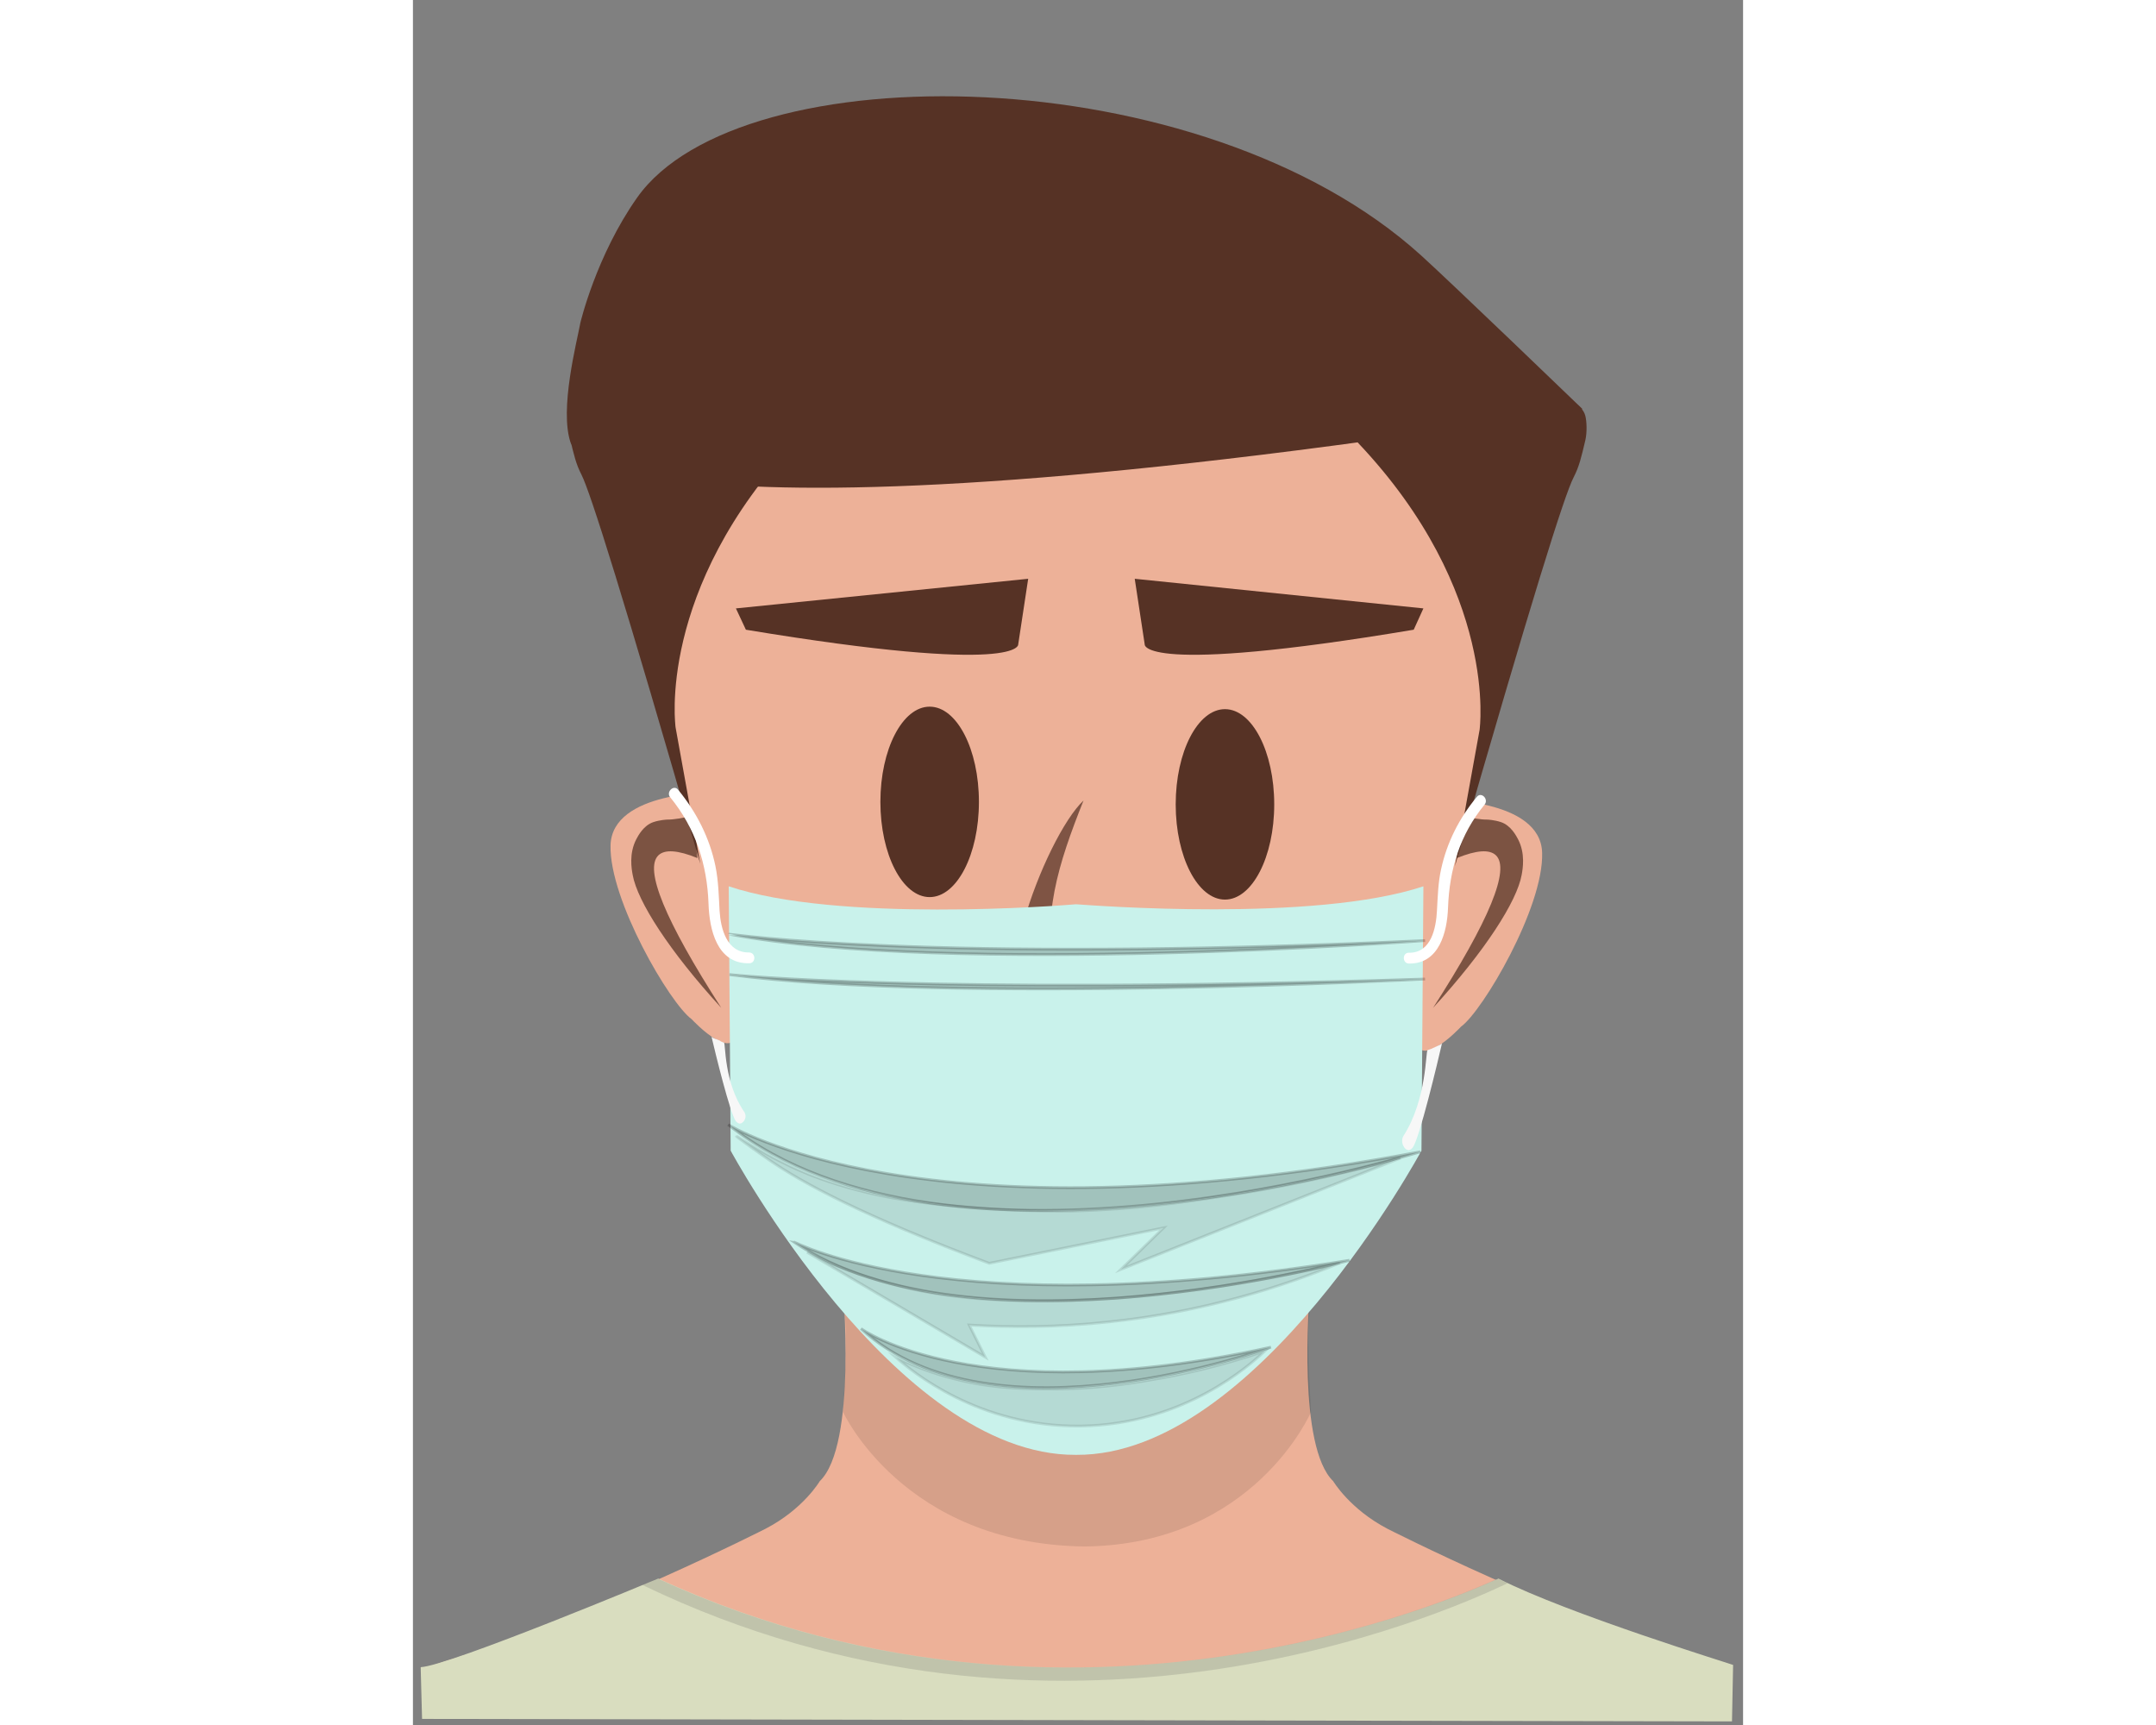
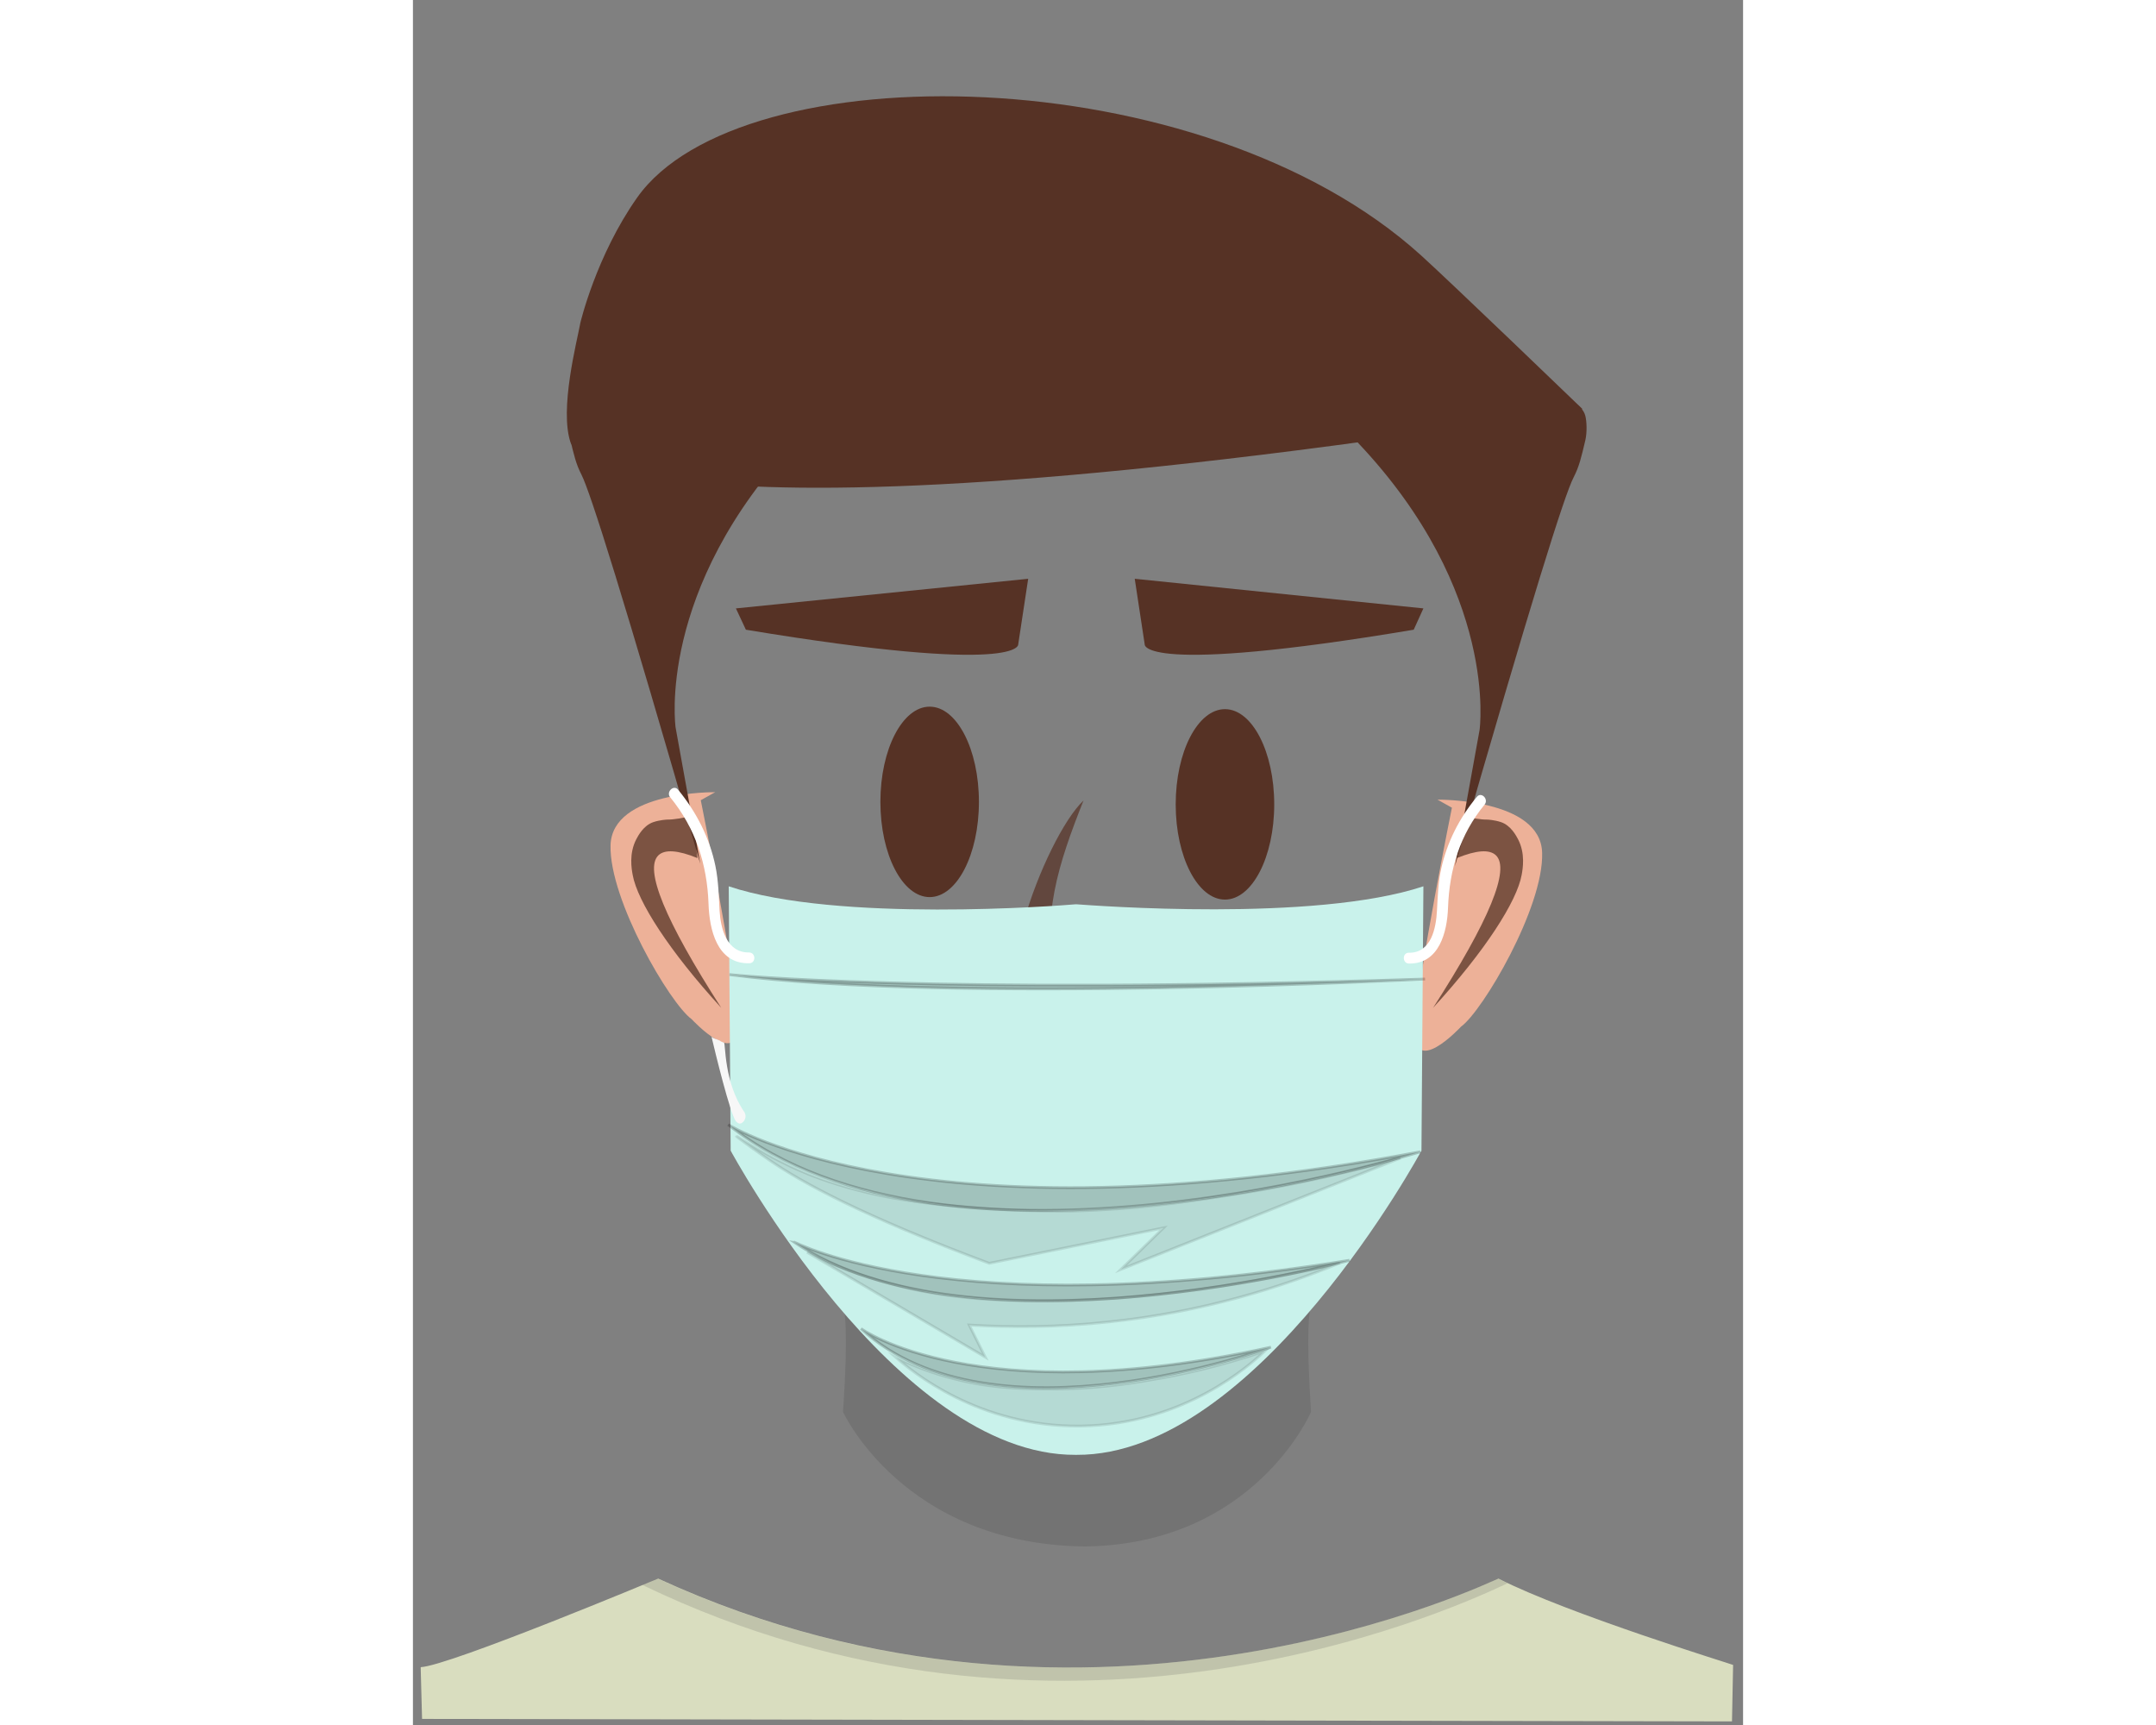
<svg xmlns="http://www.w3.org/2000/svg" version="1.1" id="Calque_2" x="0px" y="0px" width="100mm" height="80mm" viewBox="0 0 480.6 623.2" style="enable-background:new 0 0 480.6 623.2;" xml:space="preserve">
  <rect x="0" y="0" width="480.6" height="623.2" fill="#808080" stroke="none" />
  <style type="text/css">
	.st0{fill:#EDB198;}
	.st1{opacity:0.1;}
	.st2{fill:#563225;}
	.st3{opacity:0.73;}
	.st4{opacity:0.74;fill:#563225;}
	.st5{fill:#C9F2EB;}
	.st6{opacity:0.2;stroke:#000000;stroke-miterlimit:10;}
	.st7{stroke:#000000;stroke-miterlimit:10;}
	.st8{fill:#FFFFFF;}
	.st9{fill:#F7F7F7;}
	.st10{opacity:0.1;stroke:#000000;stroke-miterlimit:10;}
	.st11{fill:#D9DDBF;}
	.st12{opacity:0.21;}
	.st13{fill:#606060;}
</style>
-   <path class="st0" d="M468.2,600.3c-54.5-16.6-116.1-48-116.1-48c-13.6-7.1-19.6-17.2-19.6-17.2c-12.8-12.3-8.9-63.9-8.3-69.9  c3.3-2.9,6.4-5.7,8.9-8.3c15.4-15.4,24.3-43.9,24.3-43.9l27.9-146.4c4.1-32-10.1-58.7-10.1-58.7c-39.9-90.3-130.8-91.8-134.9-91.9v0  c0,0,0,0-0.1,0c-0.1,0-0.1,0-0.1,0v0c-4.2,0-95,1.5-134.9,91.9c0,0-14.2,26.7-10.1,58.7L122.9,413c0,0,8.9,28.4,24.3,43.9  c2.4,2.4,5.3,5.1,8.5,7.9l-0.4-0.2c0,0,5.3,57.5-8.3,70.5c0,0-5.9,10.1-19.6,17.2c0,0-61.6,31.4-116.1,48  c-53.1,16.2,214.1,16.6,228.2,16.6v0c0,0,0.1,0,0.3,0c0.2,0,0.3,0,0.3,0v0C254.1,616.8,521.3,616.4,468.2,600.3z" />
  <g class="st1">
    <path d="M154.1,470.5l0.9,0.6C154.6,470.1,154.1,470.5,154.1,470.5z" />
    <path d="M324.7,471l-82,54.4L155.1,471c1,2,2.3,9.7,0.3,39.1c0,0,21.8,47.7,87.1,48.6v0c0.1,0,0.2,0,0.3,0c0.1,0,0.2,0,0.3,0v0   c61-0.9,81.4-48.6,81.4-48.6C322.6,480.8,323.8,473,324.7,471z" />
    <path d="M324.7,471l0.8-0.6C325.6,470.5,325.2,470.1,324.7,471z" />
  </g>
  <path class="st0" d="M370.2,288.9c0,0,37.3-0.5,37.8,19.2c0.6,19.7-21.5,57.2-29.3,62.8c0,0-18,19.5-16.7,0.1  c1.3-19.4,13.4-79.2,13.4-79.2L370.2,288.9z" />
  <path class="st0" d="M109.2,286.2c0,0-37.3-0.5-37.8,19.2s21.5,57.2,29.3,62.8c0,0,18,19.5,16.7,0.1c-1.3-19.4-13.4-79.2-13.4-79.2  L109.2,286.2z" />
  <path class="st2" d="M103.8,312l-8.9-49.2c0,0-7.1-49.8,43.9-103.7c0.9-1.4,2.1-3.2,2.8-5.4c0,0,1.1-3.2,0.5-6.8  c-1.5-8.2-81.2-14-85.4,2.4c-0.5,1.9-0.7,5.9,0,8.9c1.5,6.3,2.2,9.4,4.2,13.3C64.1,177.8,76,215.3,103.8,312z" />
  <path class="st2" d="M376.5,312.9l8.9-49.2c0,0,7.1-49.8-43.9-103.7c-0.9-1.4-2.1-3.2-2.8-5.4c0,0-1.1-3.2-0.5-6.8  c1.5-8.2,81.2-14,85.4,2.4c0.5,1.9,0.7,5.9,0,8.9c-1.5,6.3-2.2,9.4-4.2,13.3C416.1,178.7,404.3,216.2,376.5,312.9z" />
  <path class="st2" d="M39.2,117.3" />
  <path class="st2" d="M364.3,92.3C285,20.4,118.1,18.8,81,71.4c-14.8,21-20.5,45.2-20.5,45.2c-1.2,6.7-7.7,31.3-3.5,43.4  c0,0,15.2,43.6,365.6-12.2l0,0l0,0C422.1,147.3,374.7,101.7,364.3,92.3z" />
  <ellipse class="st2" cx="186.7" cy="289.7" rx="17.8" ry="34.4" />
  <ellipse class="st2" cx="293.4" cy="290.6" rx="17.8" ry="34.4" />
  <path class="st2" d="M116.7,219.8l105.6-10.7l-3.6,23.7c0,0,1.8,11.3-98.4-5.3L116.7,219.8z" />
  <path class="st2" d="M365.1,219.8l-104.3-10.7l3.6,23.7c0,0-1.8,11.3,97.2-5.3L365.1,219.8z" />
  <g class="st3">
    <path class="st2" d="M242.3,289.2c-13.8,12.9-38.4,76.5-17.1,84.7c21.4,8.2,20.2-5.3,32.3-11.4c-12.5,0.4-19.7,14.1-25.2-8.3   C226.8,331.8,233.2,312,242.3,289.2z" />
  </g>
  <path class="st4" d="M377.2,310c7.1-2.9,11.8-3.2,14.1-1c5.2,5-2.3,23.4-22.7,55.1c18.8-20.5,30.3-38.5,32-48  c0.4-2.2,1.4-7.7-1.3-12.9c-0.7-1.3-2.6-5-6.2-6.2c-2.4-0.8-4.9-0.9-4.9-0.9c-1.4,0-2.4-0.1-4.4-0.4c-1.7-0.3-1.8-0.4-2.1-0.3  C380.3,295.5,378.6,298.2,377.2,310z" />
  <path class="st4" d="M102.8,310c-7.1-2.9-11.8-3.2-14.1-1c-5.2,5,2.3,23.4,22.7,55.1c-18.8-20.5-30.3-38.5-32-48  c-0.4-2.2-1.4-7.7,1.3-12.9c0.7-1.3,2.6-5,6.2-6.2c2.4-0.8,4.9-0.9,4.9-0.9c1.4,0,2.4-0.1,4.4-0.4c1.7-0.3,1.8-0.4,2.1-0.3  C99.8,295.5,101.5,298.2,102.8,310z" />
  <path class="st5" d="M239.8,326.7L239.8,326.7c0,0-0.1,0-0.2,0c-0.1,0-0.2,0-0.2,0v0c-5.8,0.5-85.9,6.7-125.3-6.5l0.7,95.5  c0,0,59.4,110.2,124.6,109.9v0c0.1,0,0.1,0,0.2,0c0.1,0,0.1,0,0.2,0v0c65.2,0.3,124.6-109.9,124.6-109.9l0.7-95.5  C325.7,333.3,245.5,327.1,239.8,326.7z" />
-   <path class="st6" d="M365.7,339.8c0,0-170.9,12.8-251.3-2.3C114.4,337.4,184.6,348,365.7,339.8z" />
  <path class="st6" d="M365.7,353.7c0,0-170.9,9-251.3-1.6C114.4,352.1,184.6,359.5,365.7,353.7z" />
  <path class="st6" d="M338.4,455.3c0,0-136.6,37-200.9-6.7C137.6,448.6,193.6,478.8,338.4,455.3z" />
  <path class="st7" d="M155.9,501.9" />
  <g>
    <g>
      <path class="st8" d="M359.9,348.1c10.9,0.2,13.8-11.4,14.1-20.2c0.5-13.8,4.3-26.4,13.2-37.2c1.6-2-1.2-4.8-2.8-2.8    c-6.3,7.6-10.8,16.4-12.9,26.1c-1.1,4.9-1.2,9.8-1.5,14.9c-0.3,6.2-2,15.4-10.1,15.3C357.4,344.1,357.4,348.1,359.9,348.1    L359.9,348.1z" />
    </g>
  </g>
  <g>
-     <path class="st9" d="M367.7,379c-0.3,0.1-0.5,0.2-0.9,0.3c-0.1,0-0.2,0.1-0.2,0.1c-0.7,0.2-0.2,17.6-8.6,30.8   c-1.5,2.3,0.2,5.5,1.9,5.3c0.6-0.1,1.2-0.7,1.4-1c2.4-3.4,8.8-30.1,10.5-37.5c-0.7,0.5-1.4,0.8-3.4,1.7   C368,378.9,368.1,378.9,367.7,379z" />
-   </g>
+     </g>
  <g>
    <path class="st9" d="M111.4,376.3c0.2,0.1,0.5,0.2,0.8,0.3c0.1,0,0.2,0.1,0.2,0.1c0.6,0.2-0.1,14.2,7.3,25c1.3,1.9-0.3,4.4-1.8,4.2   c-0.5-0.1-1-0.6-1.2-0.8c-2.1-2.8-7.4-24.5-8.8-30.5c0.6,0.4,1.2,0.7,3.1,1.4C111.2,376.2,111.2,376.2,111.4,376.3z" />
  </g>
  <g>
    <g>
      <path class="st8" d="M121.4,344.1c-8,0.1-10.2-8.6-10.6-15c-0.3-5.5-0.4-10.8-1.5-16.2c-2.1-10.2-6.9-19.6-13.5-27.6    c-1.6-2-4.5,0.9-2.8,2.8c9.1,11.1,13.3,24.2,13.8,38.4c0.3,9.2,3,21.7,14.6,21.5C124,348.1,124,344.1,121.4,344.1L121.4,344.1z" />
    </g>
  </g>
  <path class="st10" d="M307.8,488.1c-5.3,5-29.1,26.5-66.4,27.1c-37.1,0.5-61.4-20-66.9-24.8c4.4,2.1,10.7,4.9,18.7,7.1  c14,3.9,25.1,4.2,35.1,4.3c16.9,0.2,29.7-1.8,38.4-3.3C277.5,496.7,291.7,493.6,307.8,488.1z" />
  <path class="st6" d="M310,486.7c0,0-100.8,37-148.1-6.7C161.9,480,203.2,510.2,310,486.7z" />
  <path class="st10" d="M142.4,452.4c21.5,12.6,43,25.3,64.4,37.9l-5.8-11.6c14.7,0.9,31.6,0.9,50.3-1.1c34.4-3.6,62.8-12.7,83.6-21.3  c-30.5,7.3-56.7,10.7-76.6,12.4c-6.1,0.5-41.6,3.4-70.2-1.5c-10.1-1.7-19.1-4.4-19.7-4.6C157.6,459.5,148.8,455.6,142.4,452.4z" />
  <path class="st10" d="M130.1,418.2c-8.1-4.4-13.1-7.8-13.2-7.7c-0.1,0.2,8.9,6.6,12,8.7c11.4,7.9,33.4,20,79.3,37.2l63-12.8  l-15.4,15c33.7-13.4,67.3-26.8,101-40.2c-25,6.9-46.6,11.1-63.1,13.6c-15,2.3-32.1,4.9-55.1,5.5c0,0-31.1,0.8-61.6-4.1  c-4.5-0.7-13.3-2.3-23.6-5.5c-8.5-2.6-14.1-5.2-16.9-6.5C133.8,420.1,131.5,418.9,130.1,418.2z" />
  <path class="st6" d="M113.9,406.3c80,63.4,250.1,9.8,250.1,9.8C183.7,450.2,113.9,406.3,113.9,406.3z" />
  <path class="st11" d="M392.2,570.3c-0.4-0.2-146.2,72.4-303.6,0c0,0-75.6,31.6-85.8,32L3.3,621l473.3,0.9l0.4-20.4  C477.1,601.4,417.6,583.2,392.2,570.3z" />
  <g class="st12">
    <path class="st13" d="M395.5,572c-1.2-0.6-2.4-1.2-3.5-1.7c-0.4-0.2-146.2,72.4-303.6,0c0,0-2.1,0.9-5.5,2.3   C232.8,644.9,371.7,583.3,395.5,572z" />
    <path class="st13" d="M3.5,602.1c-0.3,0-0.6,0.1-0.9,0.1l0,0.2C3,602.3,3.2,602.2,3.5,602.1z" />
  </g>
</svg>